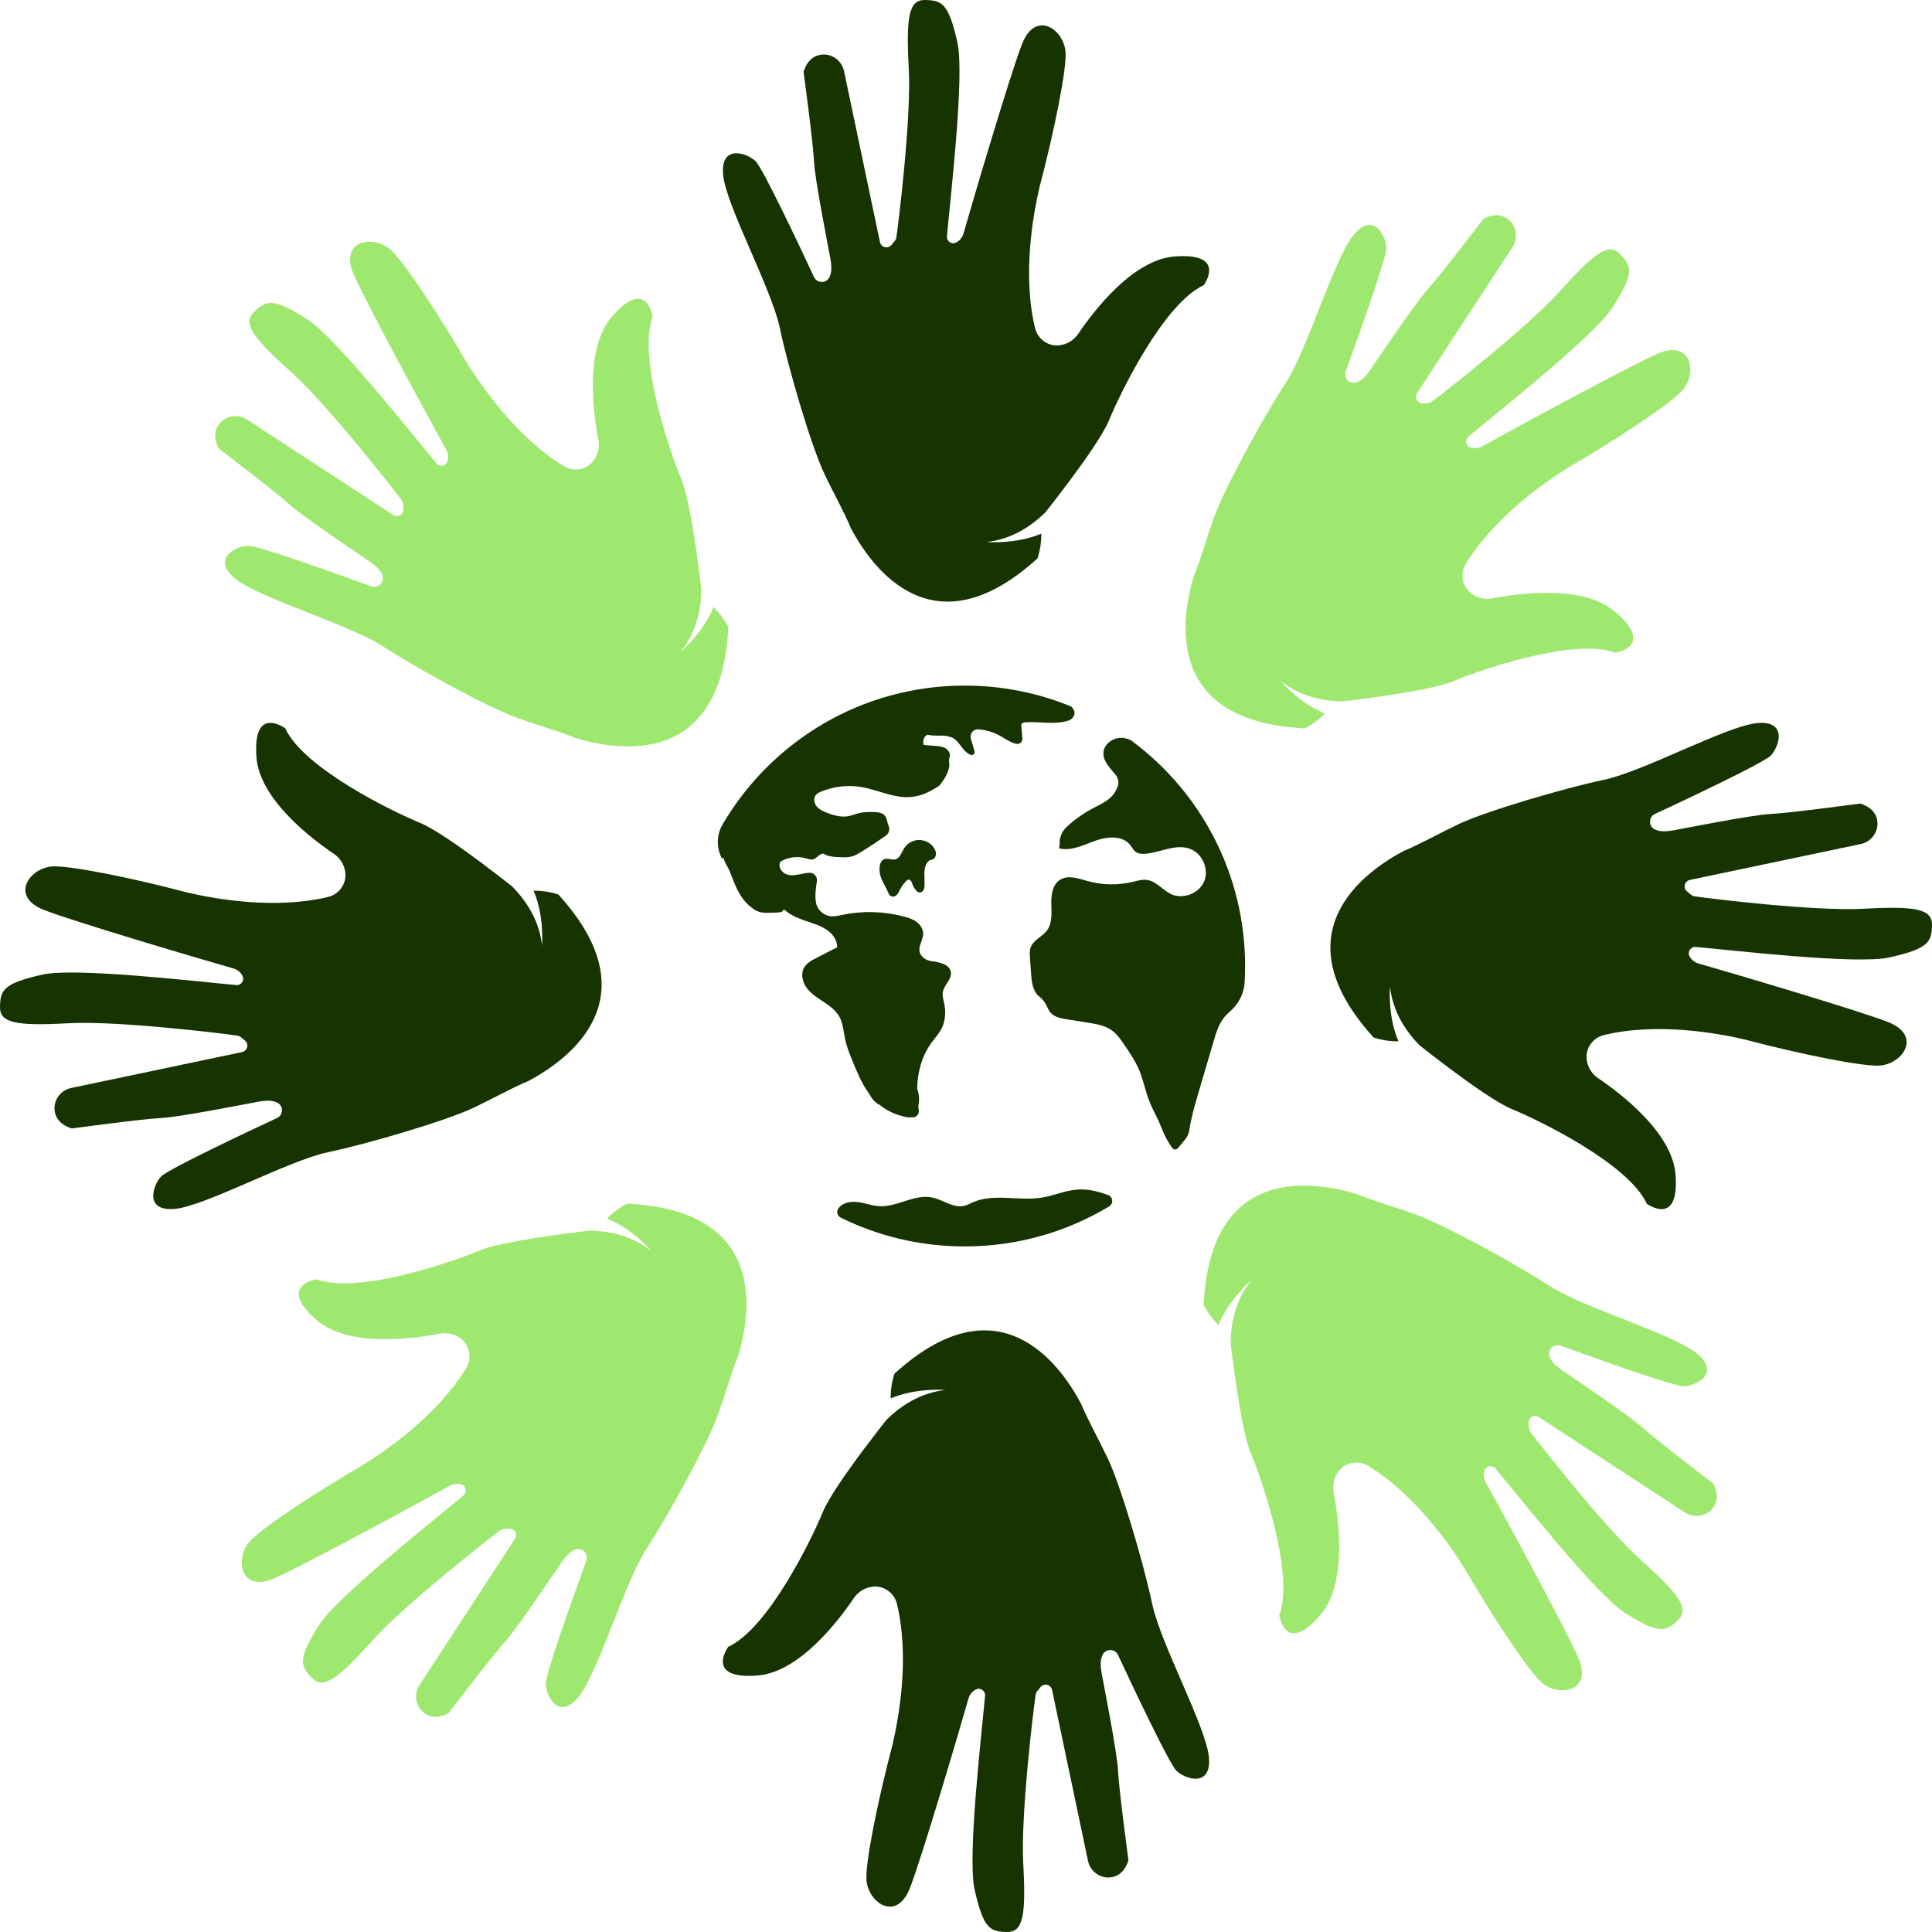
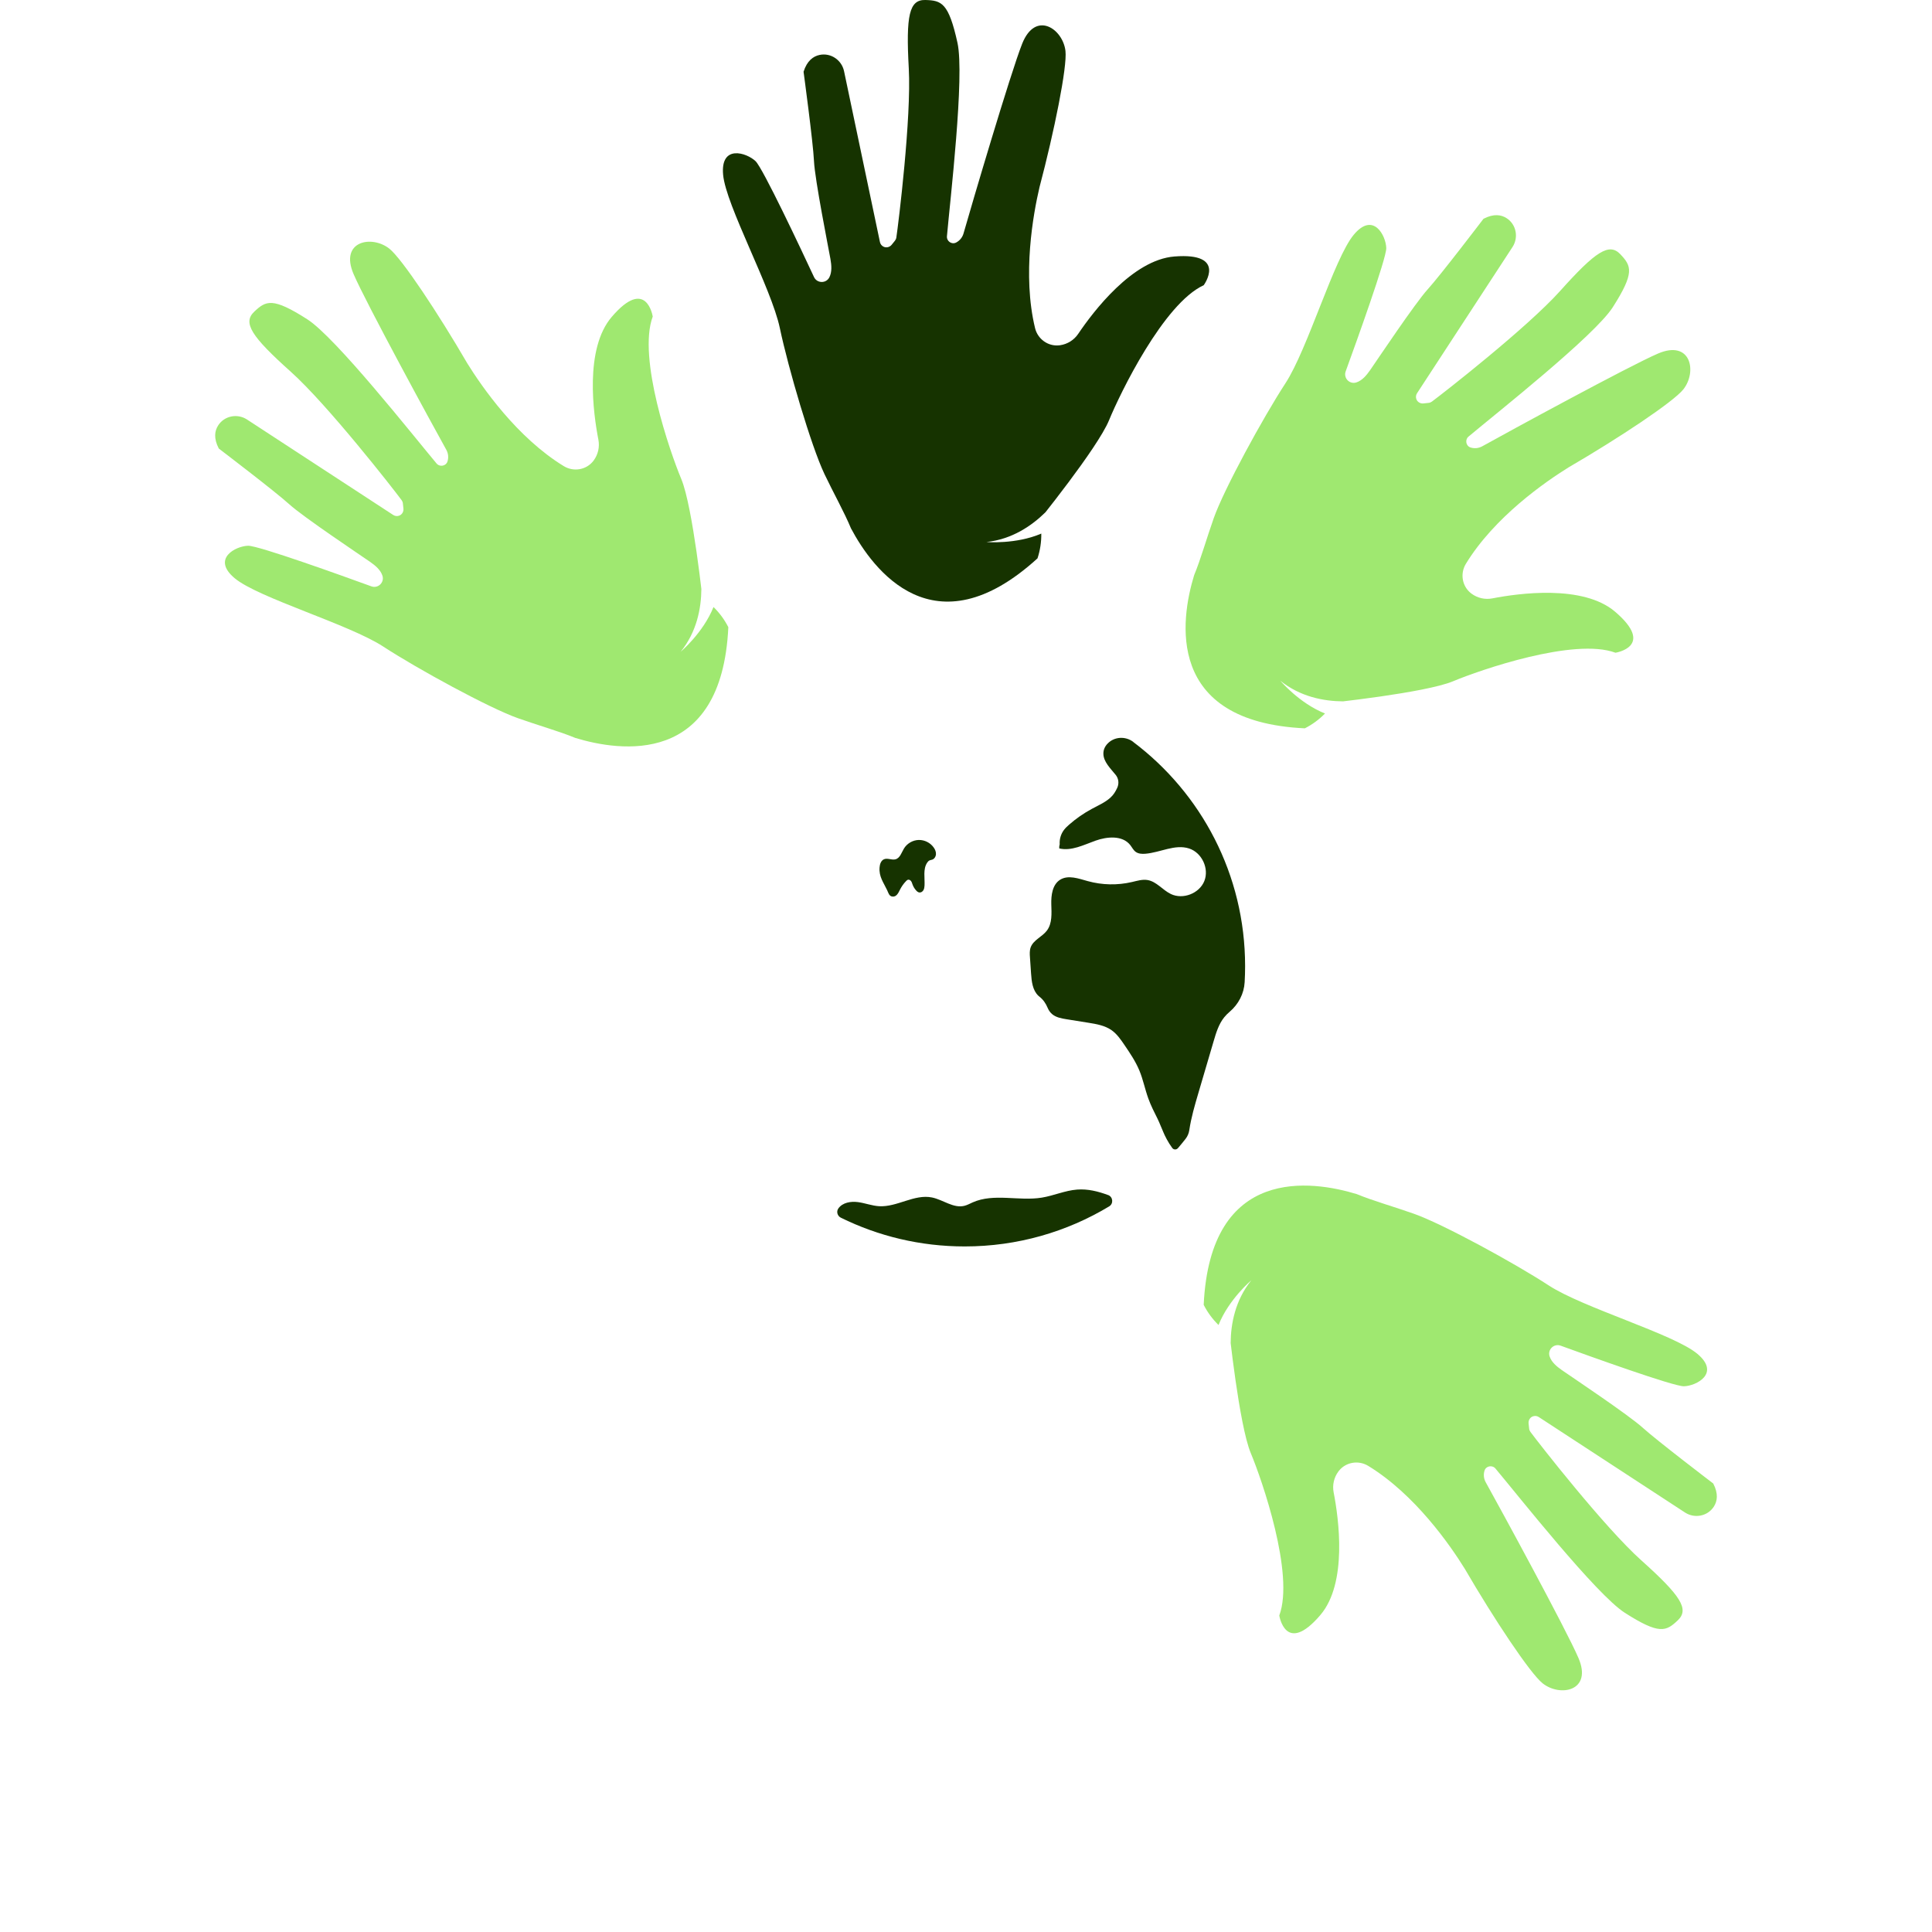
<svg xmlns="http://www.w3.org/2000/svg" id="Layer_2" data-name="Layer 2" viewBox="0 0 908.56 908.56">
  <defs>
    <style>
      .cls-1 {
        fill: #163300;
      }

      .cls-2 {
        fill: #9fe870;
      }
    </style>
  </defs>
  <g id="Layer_1-2" data-name="Layer 1">
    <g>
      <g>
        <path class="cls-1" d="M387.65,222.8c4.33,9.07,9.42,18.12,12.54,25.67,10.23,19.24,38.99,58.49,87.72,14.1,1.2-3.66,1.83-7.58,1.78-11.64-12,5.16-25.8,3.96-25.8,3.96,12.02-1.26,21.31-7.64,27.76-13.99,2.36-2.98,6.41-8.16,10.81-14.05,7.67-10.25,16.4-22.64,19.11-29.27,5.16-12.6,25.64-54.81,44.5-63.45,0,0,11.33-15.48-13.77-13.51-19.77,1.55-38.27,26.04-45.24,36.37-1.96,2.91-5.05,4.86-8.52,5.36-.14.02-.28.04-.42.05-5.26.58-10.11-2.95-11.36-8.09-6.07-25.08-.88-53.61,2.09-66.28,6.96-26.3,13.08-56.57,12.21-64.06-1.22-10.5-14.1-19.16-20.36-3.41-5.49,13.83-23.88,76.21-27.58,89.23-.52,1.83-1.77,3.37-3.46,4.26-2.08,1.1-4.54-.61-4.34-2.95,1.49-16.89,8.39-75.41,4.95-90.98C446.12,1.3,442.78.21,435.18,0c-7.61-.21-9.19,7.24-7.81,32.16,1.27,23.02-4.85,72.97-5.85,79.55-.08.54-.31,1.05-.65,1.48l-1.54,1.91c-.89,1.1-2.4,1.53-3.7.97-.94-.4-1.6-1.23-1.81-2.19l-16.91-80.5c-1.15-5.21-6.26-8.65-11.48-7.55-3,.63-5.91,2.75-7.54,7.9,0,0,4.5,33.23,4.9,41.99.4,8.76,6.83,40.97,7.73,46.02.53,2.99.79,6.13-.49,8.66-1.51,2.99-5.82,2.92-7.23-.12-6.04-12.96-24.02-51.18-27.49-54.49-4.19-3.99-16.57-7.99-15.25,6.41,1.32,14.4,22.72,53.27,26.67,72.08,3.96,18.82,14.78,55.6,20.93,68.52Z" />
-         <path class="cls-1" d="M520.91,685.76c-4.33-9.07-9.42-18.12-12.54-25.67-10.23-19.24-38.99-58.49-87.72-14.1-1.2,3.66-1.83,7.58-1.78,11.64,12-5.16,25.8-3.96,25.8-3.96-12.02,1.26-21.31,7.64-27.76,13.99-2.36,2.98-6.41,8.16-10.81,14.05-7.67,10.25-16.4,22.64-19.11,29.27-5.16,12.6-25.64,54.81-44.5,63.45,0,0-11.33,15.48,13.77,13.51,19.77-1.55,38.27-26.04,45.24-36.37,1.96-2.91,5.05-4.86,8.52-5.36.14-.02.28-.04.42-.05,5.26-.58,10.11,2.95,11.36,8.09,6.07,25.08.88,53.61-2.09,66.28-6.96,26.3-13.08,56.57-12.21,64.06,1.22,10.5,14.1,19.16,20.36,3.41,5.49-13.83,23.88-76.21,27.58-89.23.52-1.83,1.77-3.37,3.46-4.26,2.08-1.1,4.54.61,4.34,2.95-1.49,16.89-8.39,75.41-4.95,90.98,4.15,18.81,7.49,19.91,15.1,20.11,7.61.21,9.19-7.24,7.81-32.16-1.27-23.02,4.85-72.97,5.85-79.55.08-.54.31-1.05.65-1.48l1.54-1.91c.89-1.1,2.4-1.53,3.7-.97.94.4,1.6,1.23,1.81,2.19l16.91,80.5c1.15,5.21,6.26,8.65,11.48,7.55,3-.63,5.91-2.75,7.54-7.9,0,0-4.5-33.23-4.9-41.99-.4-8.76-6.83-40.97-7.73-46.02-.53-2.99-.79-6.13.49-8.66,1.51-2.99,5.82-2.92,7.23.12,6.04,12.96,24.02,51.18,27.49,54.49,4.19,3.99,16.57,7.99,15.25-6.41-1.32-14.4-22.72-53.27-26.67-72.08-3.96-18.82-14.78-55.6-20.93-68.52Z" />
-         <path class="cls-1" d="M685.76,387.65c-9.07,4.33-18.12,9.42-25.67,12.54-19.24,10.23-58.49,38.99-14.1,87.72,3.66,1.2,7.58,1.83,11.64,1.78-5.16-12-3.96-25.8-3.96-25.8,1.26,12.02,7.64,21.31,13.99,27.76,2.98,2.36,8.16,6.41,14.05,10.81,10.25,7.67,22.64,16.4,29.27,19.11,12.6,5.16,54.81,25.64,63.45,44.5,0,0,15.48,11.33,13.51-13.77-1.55-19.77-26.04-38.27-36.37-45.24-2.91-1.96-4.86-5.05-5.36-8.52-.02-.14-.04-.28-.05-.42-.58-5.26,2.95-10.11,8.09-11.36,25.08-6.07,53.61-.88,66.28,2.09,26.3,6.96,56.57,13.08,64.06,12.21,10.5-1.22,19.16-14.1,3.41-20.36-13.83-5.49-76.21-23.88-89.23-27.58-1.83-.52-3.37-1.77-4.26-3.46-1.1-2.08.61-4.54,2.95-4.34,16.89,1.49,75.41,8.39,90.98,4.95,18.81-4.15,19.91-7.49,20.11-15.1.21-7.61-7.24-9.19-32.16-7.81-23.02,1.27-72.97-4.85-79.55-5.85-.54-.08-1.05-.31-1.48-.65l-1.91-1.54c-1.1-.89-1.53-2.4-.97-3.7.4-.94,1.23-1.6,2.19-1.81l80.5-16.91c5.21-1.15,8.65-6.26,7.55-11.48-.63-3-2.75-5.91-7.9-7.54,0,0-33.23,4.5-41.99,4.9-8.76.4-40.97,6.83-46.02,7.73-2.99.53-6.13.79-8.66-.49-2.99-1.51-2.92-5.82.12-7.23,12.96-6.04,51.18-24.02,54.49-27.49,3.99-4.19,7.99-16.57-6.41-15.25-14.4,1.32-53.27,22.72-72.08,26.67-18.82,3.96-55.6,14.78-68.52,20.93Z" />
-         <path class="cls-1" d="M222.8,520.91c9.07-4.33,18.12-9.42,25.67-12.54,19.24-10.23,58.49-38.99,14.1-87.72-3.66-1.2-7.58-1.83-11.64-1.78,5.16,12,3.96,25.8,3.96,25.8-1.26-12.02-7.64-21.31-13.99-27.76-2.98-2.36-8.16-6.41-14.05-10.81-10.25-7.67-22.64-16.4-29.27-19.11-12.6-5.16-54.81-25.64-63.45-44.5,0,0-15.48-11.33-13.51,13.77,1.55,19.77,26.04,38.27,36.37,45.24,2.91,1.96,4.86,5.05,5.36,8.52.02.14.04.28.05.42.58,5.26-2.95,10.11-8.09,11.36-25.08,6.07-53.61.88-66.28-2.09-26.3-6.96-56.57-13.08-64.06-12.21-10.5,1.22-19.16,14.1-3.41,20.36,13.83,5.49,76.21,23.88,89.23,27.58,1.83.52,3.37,1.77,4.26,3.46,1.1,2.08-.61,4.54-2.95,4.34-16.89-1.49-75.41-8.39-90.98-4.95C1.3,462.44.21,465.78,0,473.39c-.21,7.61,7.24,9.19,32.16,7.81,23.02-1.27,72.97,4.85,79.55,5.85.54.08,1.05.31,1.48.65l1.91,1.54c1.1.89,1.53,2.4.97,3.7-.4.94-1.23,1.6-2.19,1.81l-80.5,16.91c-5.21,1.15-8.65,6.26-7.55,11.48.63,3,2.75,5.91,7.9,7.54,0,0,33.23-4.5,41.99-4.9,8.76-.4,40.97-6.83,46.02-7.73,2.99-.53,6.13-.79,8.66.49,2.99,1.51,2.92,5.82-.12,7.23-12.96,6.04-51.18,24.02-54.49,27.49-3.99,4.19-7.99,16.57,6.41,15.25,14.4-1.32,53.27-22.72,72.08-26.67,18.82-3.96,55.6-14.78,68.52-20.93Z" />
        <path class="cls-2" d="M570.85,243.49c-3.36,9.47-6.16,19.47-9.29,27.02-6.37,20.84-13.79,68.92,52.06,72,3.44-1.74,6.65-4.07,9.49-6.97-12.13-4.84-21.05-15.45-21.05-15.45,9.39,7.61,20.47,9.67,29.52,9.74,3.77-.44,10.3-1.24,17.58-2.29,12.67-1.83,27.61-4.41,34.22-7.18,12.56-5.26,56.89-20.63,76.33-13.4,0,0,18.95-2.93-.18-19.29-15.07-12.89-45.47-8.65-57.71-6.27-3.44.67-7.01-.14-9.82-2.23-.11-.09-.23-.17-.34-.26-4.13-3.31-5.07-9.24-2.31-13.76,13.44-22.02,37.29-38.53,48.35-45.39,23.52-13.68,49.25-30.75,53.93-36.66,6.56-8.29,3.58-23.52-11.98-16.81-13.66,5.89-70.77,37.01-82.59,43.59-1.67.93-3.64,1.14-5.46.57-2.25-.69-2.78-3.65-.98-5.16,12.99-10.89,59.26-47.39,67.83-60.83,10.37-16.24,8.78-19.37,3.54-24.9-5.23-5.53-11.61-1.38-28.26,17.21-15.38,17.18-55.03,48.17-60.39,52.11-.44.32-.96.53-1.51.58l-2.43.26c-1.41.15-2.78-.61-3.3-1.93-.38-.95-.26-2,.27-2.83l44.97-68.88c2.87-4.5,1.69-10.54-2.78-13.45-2.57-1.68-6.12-2.24-10.92.26,0,0-20.32,26.68-26.23,33.16-5.91,6.48-24.15,33.8-27.08,38.01-1.74,2.49-3.77,4.9-6.47,5.78-3.19,1.05-6.18-2.05-5.03-5.2,4.89-13.44,19.21-53.18,19.09-57.97-.14-5.79-6.07-17.36-15.31-6.25-9.25,11.11-21.6,53.73-32.11,69.83-10.51,16.1-28.87,49.77-33.65,63.25Z" />
-         <path class="cls-2" d="M337.72,665.08c3.36-9.47,6.16-19.47,9.29-27.02,6.37-20.84,13.79-68.92-52.06-72-3.44,1.74-6.65,4.07-9.49,6.97,12.13,4.84,21.05,15.45,21.05,15.45-9.39-7.61-20.47-9.67-29.52-9.74-3.77.44-10.3,1.24-17.58,2.29-12.67,1.83-27.61,4.41-34.22,7.18-12.56,5.26-56.89,20.63-76.33,13.4,0,0-18.95,2.93.18,19.29,15.07,12.89,45.47,8.65,57.71,6.27,3.44-.67,7.01.14,9.82,2.23.11.09.23.17.34.26,4.13,3.31,5.07,9.24,2.31,13.76-13.44,22.02-37.29,38.53-48.35,45.39-23.52,13.68-49.25,30.75-53.93,36.66-6.56,8.29-3.58,23.52,11.98,16.81,13.66-5.89,70.77-37.01,82.59-43.59,1.67-.93,3.64-1.14,5.46-.57,2.25.69,2.78,3.65.98,5.16-12.99,10.89-59.26,47.39-67.83,60.83-10.37,16.24-8.78,19.37-3.54,24.9,5.23,5.53,11.61,1.38,28.26-17.21,15.38-17.18,55.03-48.17,60.39-52.11.44-.32.96-.53,1.51-.58l2.43-.26c1.41-.15,2.78.61,3.3,1.93.38.95.26,2-.27,2.83l-44.97,68.88c-2.87,4.5-1.69,10.54,2.78,13.45,2.57,1.68,6.12,2.24,10.92-.26,0,0,20.32-26.68,26.23-33.16,5.91-6.48,24.15-33.8,27.08-38.01,1.74-2.49,3.77-4.9,6.47-5.78,3.19-1.05,6.18,2.05,5.03,5.2-4.89,13.44-19.21,53.18-19.09,57.97.14,5.79,6.07,17.36,15.31,6.25,9.25-11.11,21.6-53.73,32.11-69.83,10.51-16.1,28.87-49.77,33.65-63.25Z" />
        <path class="cls-2" d="M665.08,570.85c-9.47-3.36-19.47-6.16-27.02-9.29-20.84-6.37-68.92-13.79-72,52.06,1.74,3.44,4.07,6.65,6.97,9.49,4.84-12.13,15.45-21.05,15.45-21.05-7.61,9.39-9.67,20.47-9.74,29.52.44,3.77,1.24,10.3,2.29,17.58,1.83,12.67,4.41,27.61,7.18,34.22,5.26,12.56,20.63,56.89,13.4,76.33,0,0,2.93,18.95,19.29-.18,12.89-15.07,8.65-45.47,6.27-57.71-.67-3.44.14-7.01,2.23-9.82.09-.11.17-.23.26-.34,3.31-4.13,9.24-5.07,13.76-2.31,22.02,13.44,38.53,37.29,45.39,48.35,13.68,23.52,30.75,49.25,36.66,53.93,8.29,6.56,23.52,3.58,16.81-11.98-5.89-13.66-37.01-70.77-43.59-82.59-.93-1.67-1.14-3.64-.57-5.46.69-2.25,3.65-2.78,5.16-.98,10.89,12.99,47.39,59.26,60.83,67.83,16.24,10.37,19.37,8.78,24.9,3.54,5.53-5.23,1.38-11.61-17.21-28.26-17.18-15.38-48.17-55.03-52.11-60.39-.32-.44-.53-.96-.58-1.51l-.26-2.43c-.15-1.41.61-2.78,1.93-3.3.95-.38,2-.26,2.83.27l68.88,44.97c4.5,2.87,10.54,1.69,13.45-2.78,1.68-2.57,2.24-6.12-.26-10.92,0,0-26.68-20.32-33.16-26.23-6.48-5.91-33.8-24.15-38.01-27.08-2.49-1.74-4.9-3.77-5.78-6.47-1.05-3.19,2.05-6.18,5.2-5.03,13.44,4.89,53.18,19.21,57.97,19.09,5.79-.14,17.36-6.07,6.25-15.31-11.11-9.25-53.73-21.6-69.83-32.11-16.1-10.51-49.77-28.87-63.25-33.65Z" />
        <path class="cls-2" d="M243.49,337.72c9.47,3.36,19.47,6.16,27.02,9.29,20.84,6.37,68.92,13.79,72-52.06-1.74-3.44-4.07-6.65-6.97-9.49-4.84,12.13-15.45,21.05-15.45,21.05,7.61-9.39,9.67-20.47,9.74-29.52-.44-3.77-1.24-10.3-2.29-17.58-1.83-12.67-4.41-27.61-7.18-34.22-5.26-12.56-20.63-56.89-13.4-76.33,0,0-2.93-18.95-19.29.18-12.89,15.07-8.65,45.47-6.27,57.71.67,3.44-.14,7.01-2.23,9.82-.09.11-.17.23-.26.34-3.31,4.13-9.24,5.07-13.76,2.31-22.02-13.44-38.53-37.29-45.39-48.35-13.68-23.52-30.75-49.25-36.66-53.93-8.29-6.56-23.52-3.58-16.81,11.98,5.89,13.66,37.01,70.77,43.59,82.59.93,1.67,1.14,3.64.57,5.46-.69,2.25-3.65,2.78-5.16.98-10.89-12.99-47.39-59.26-60.83-67.83-16.24-10.37-19.37-8.78-24.9-3.54-5.53,5.23-1.38,11.61,17.21,28.26,17.18,15.38,48.17,55.03,52.11,60.39.32.44.53.96.58,1.51l.26,2.43c.15,1.41-.61,2.78-1.93,3.3-.95.38-2,.26-2.83-.27l-68.88-44.97c-4.5-2.87-10.54-1.69-13.45,2.78-1.68,2.57-2.24,6.12.26,10.92,0,0,26.68,20.32,33.16,26.23,6.48,5.91,33.8,24.15,38.01,27.08,2.49,1.74,4.9,3.77,5.78,6.47,1.05,3.19-2.05,6.18-5.2,5.03-13.44-4.89-53.18-19.21-57.97-19.09-5.79.14-17.36,6.07-6.25,15.31,11.11,9.25,53.73,21.6,69.83,32.11,16.1,10.51,49.77,28.87,63.25,33.65Z" />
      </g>
      <g>
        <path class="cls-1" d="M521.1,561.98c2.33.86,2.63,4.07.5,5.35-19.84,11.95-43.09,18.83-67.94,18.83-20.9,0-40.67-4.86-58.24-13.52-1.62-.8-2.21-2.87-1.17-4.34,0,0,.01-.02.02-.03,1.96-2.75,5.82-3.4,9.17-2.96,3.35.44,6.57,1.72,9.94,1.93,8.48.51,16.58-5.8,24.9-4.11,5.22,1.06,10.07,5.21,15.24,3.93,1.37-.34,2.62-1.05,3.91-1.62,10-4.43,21.69-.48,32.48-2.23,5.62-.91,10.95-3.36,16.63-3.79,5-.38,9.81.82,14.55,2.57Z" />
        <path class="cls-1" d="M532.91,348.87c-3.68-2.77-8.93-2.48-12.09.87-1.22,1.29-1.97,2.88-1.93,4.77.07,3.76,3.31,6.83,5.79,9.9,1.37,1.71,1.65,4.04.74,6.03,0,0,0,.02-.01.03-.82,1.79-1.77,3.34-3.25,4.67-2.53,2.26-5.7,3.63-8.69,5.24-3.82,2.06-7.41,4.54-10.68,7.41-.87.76-1.72,1.55-2.42,2.47-1.46,1.92-2.2,4.38-2.03,6.79-.19.61-.27,1.26-.21,1.94,5.73,1.33,11.45-1.64,16.99-3.63,5.54-1.99,12.72-2.6,16.38,2.02.85,1.07,1.45,2.38,2.55,3.2,1.27.94,2.98,1.04,4.56.91,6.98-.55,13.95-4.64,20.6-2.47,6,1.96,9.5,9.44,7.15,15.3-2.35,5.85-10.05,8.84-15.74,6.11-3.87-1.86-6.72-5.86-10.96-6.58-2.46-.41-4.93.38-7.35.94-6.81,1.59-14.03,1.44-20.77-.43-4.32-1.2-9.21-3.03-13.01-.64-3.62,2.28-4.26,7.25-4.14,11.53.12,4.28.5,8.98-2.09,12.4-2.22,2.93-6.33,4.38-7.6,7.83-.56,1.52-.46,3.2-.34,4.81.17,2.49.34,4.97.51,7.45.26,3.77.69,7.92,3.43,10.52.19.18.38.34.58.5,1.69,1.32,2.92,3.12,3.75,5.11.48,1.15,1.15,2.18,2.11,3.01,1.86,1.6,4.42,2.05,6.84,2.44,3.41.55,6.82,1.1,10.23,1.64,3.8.61,7.74,1.28,10.89,3.48,2.54,1.78,4.34,4.4,6.08,6.96,2.62,3.86,5.26,7.75,7.04,12.06,1.76,4.25,2.63,8.82,4.2,13.14,1.2,3.32,2.8,6.46,4.38,9.61.91,1.81,1.67,4,2.59,5.99,0,.02.02.04.02.06.71,1.76,2.3,4.96,4.28,7.62.65.87,1.94.9,2.64.07v-.02s-.09,0-.15,0c.06,0,.12,0,.18,0h0c1.21-1.42,2.4-2.86,3.55-4.33.95-1.21,1.56-2.64,1.78-4.15v-.02c.88-5.89,2.56-11.62,4.24-17.33,2.4-8.15,4.8-16.31,7.2-24.46,1.16-3.95,2.38-8,4.95-11.21.77-.96,1.65-1.83,2.59-2.63,4.14-3.52,6.75-8.51,7.05-13.93.14-2.5.21-5.02.21-7.55,0-43.09-20.66-81.35-52.62-105.41Z" />
-         <path class="cls-1" d="M503.81,332.28h0c-15.46-6.36-32.4-9.87-50.15-9.87-48.5,0-90.89,26.18-113.8,65.19-2.89,4.92-3.03,10.99-.4,16.05.03.05.08.09.13.09.25.01.51-.13.73-.35.18,1.89,2.09,4.49,2.78,6.19,1.82,4.52,3.36,9.26,6.34,13.19.07.09.14.18.21.28.65.83,1.36,1.61,2.12,2.33.63.6,1.29,1.16,1.99,1.67,1.05.77,2.19,1.46,3.44,1.82,1.26.37,2.6.4,3.91.39,1.58,0,3.16-.05,4.73-.15.64-.04,1.3-.09,1.86-.4.43-.24.74-.63.94-1.07.49.38.96.78,1.45,1.16,3.13,2.4,6.95,3.66,10.69,4.9,4.35,1.45,8.88,3.04,11.52,7.09.92,1.42,1.45,3.07,1.39,4.73-1.01.46-2.01.97-2.99,1.48-2.29,1.18-4.57,2.36-6.86,3.54-2.15,1.11-4.42,2.33-5.65,4.42-1.74,2.94-.86,6.85,1.16,9.6,2.03,2.75,5,4.62,7.85,6.5,2.85,1.89,5.73,3.95,7.43,6.92,1.87,3.28,2.05,7.21,2.85,10.9.79,3.66,2.22,7.14,3.65,10.61,2.11,5.15,4.31,10.4,7.59,14.85,1.19,2.23,2.82,4.29,5.08,5.34,2.92,2.33,6.32,4.06,9.93,5.03,1.45.39,3.3,1.02,4.79.68,1.92.49,3.93-1.19,3.56-3.35-.1-.57-.18-1.14-.26-1.71.2-.93.32-1.82.36-2.5.14-2.05-.22-4.08-.87-6.04.19-7.66,2.19-15.13,6.66-21.32,1.66-2.3,3.64-4.4,4.9-6.93,1.79-3.62,1.97-7.88,1.13-11.83-.36-1.67-.89-3.36-.63-5.05.56-3.52,4.5-6.28,3.75-9.76-.8-3.67-6.09-4.53-9.19-4.93-1.6-.2-3.11-.91-4.2-2.09-3.34-3.6.46-7.16.41-10.91-.03-2.16-1.37-4.14-3.11-5.42-1.73-1.28-3.83-1.96-5.91-2.52-9.43-2.51-19.45-2.79-28.99-.79-1.83.38-3.68.84-5.53.64-3.33-.36-6.26-3.08-6.85-6.37-.62-3.42-.08-6.73.41-10.13.32-2.16-1.43-4.08-3.61-3.95-1.12.07-2.26.28-3.35.51-2.46.51-5.07,1.07-7.42.2-2.35-.88-4.09-3.85-2.75-5.97,3.52-2.08,7.89-2.66,11.83-1.56,1.2.33,2.46.81,3.65.46,1.23-.36,2.06-1.51,3.17-2.16.46-.27.93-.43,1.41-.53.09.06.18.12.28.18,1.88,1.11,4.12,1.35,6.32,1.48.23.01.46.03.68.04,2.13.11,4.31.23,6.36-.36.26-.08.51-.16.76-.26,1.33-.49,2.55-1.23,3.76-1.98,3.85-2.39,7.64-4.89,11.35-7.51,1.49-1.05,2.02-3.02,1.26-4.68v-.03c-.69-1.48-.66-3.28-1.65-4.57-1.26-1.62-3.6-1.79-5.66-1.81-2.13-.02-4.28-.05-6.36.44-1.74.4-3.4,1.16-5.16,1.49-3.37.63-6.83-.33-10.04-1.54-1.93-.73-3.91-1.62-5.14-3.31-.65-.89-.98-1.98-.92-3.07.12-2.16,1.66-2.96,3.15-3.58,5.94-2.49,12.6-3.27,18.95-2.2,7.46,1.25,14.54,4.96,22.1,4.76,2.33-.06,4.66-.5,6.85-1.3,2.26-.82,4.36-2.01,6.42-3.23.48-.28.96-.63,1.43-.99,2.3-2.8,5.08-7.23,4.55-10.46-.15-.94-.14-1.9.18-2.79.02-.06.04-.11.05-.17.46-1.55-.59-3.24-2-4.06-1.41-.81-3.09-.96-4.71-1.09-1.84-.15-3.68-.3-5.52-.44-.28-1.12-.32-2.24.19-3.25.34-.67.89-1.18,1.53-1.56.92.18,1.85.31,2.79.36,2.23.13,4.58-.12,6.73.28.67.26,1.35.47,2.05.64.18.08.35.17.52.27,2.03,1.16,3.27,3.29,4.75,5.1.93,1.14,2.12,2.23,3.46,2.78,1.09.45,2.22-.55,1.89-1.69l-1.72-5.92c-.67-2.3,1.17-4.56,3.56-4.37,3.71.29,7.35,1.41,10.57,3.27,2.36,1.36,4.88,3.18,7.45,3.57,1.47.23,2.76-.97,2.64-2.45l-.47-5.64c-.04-.5-.07-1.06.23-1.46.34-.44.96-.54,1.52-.58,6.79-.52,13.75,1.31,20.34-.81,1.14-.37,2.12-1.15,2.6-2.24.75-1.72.01-3.17-1.21-4.31Z" />
        <path class="cls-1" d="M413.63,407.93c.12-1.53.67-3.23,2.08-3.84,1.68-.73,3.66.5,5.43.01,2.14-.59,2.82-3.19,3.98-5.09,1.44-2.36,4.12-3.92,6.89-4s5.53,1.31,7.11,3.58c.63.9,1.09,1.98,1.03,3.08-.05,1.1-.7,2.22-1.74,2.59-.4.14-.83.17-1.22.34-.53.23-.92.68-1.23,1.17-1.95,3.05-1,7.01-1.18,10.63-.04.77-.14,1.56-.53,2.23-.39.67-1.13,1.17-1.9,1.08-.62-.08-1.13-.51-1.54-.98-.73-.81-1.3-1.75-1.67-2.77-.2-.53-.34-1.1-.67-1.56s-.89-.82-1.45-.69c-.36.08-.65.35-.91.62-1.17,1.2-2.15,2.59-2.9,4.09-.71,1.42-1.59,3.43-3.54,3.21-1.56-.18-1.88-1.73-2.45-2.95-1.73-3.69-3.94-6.4-3.59-10.75Z" />
      </g>
    </g>
  </g>
</svg>